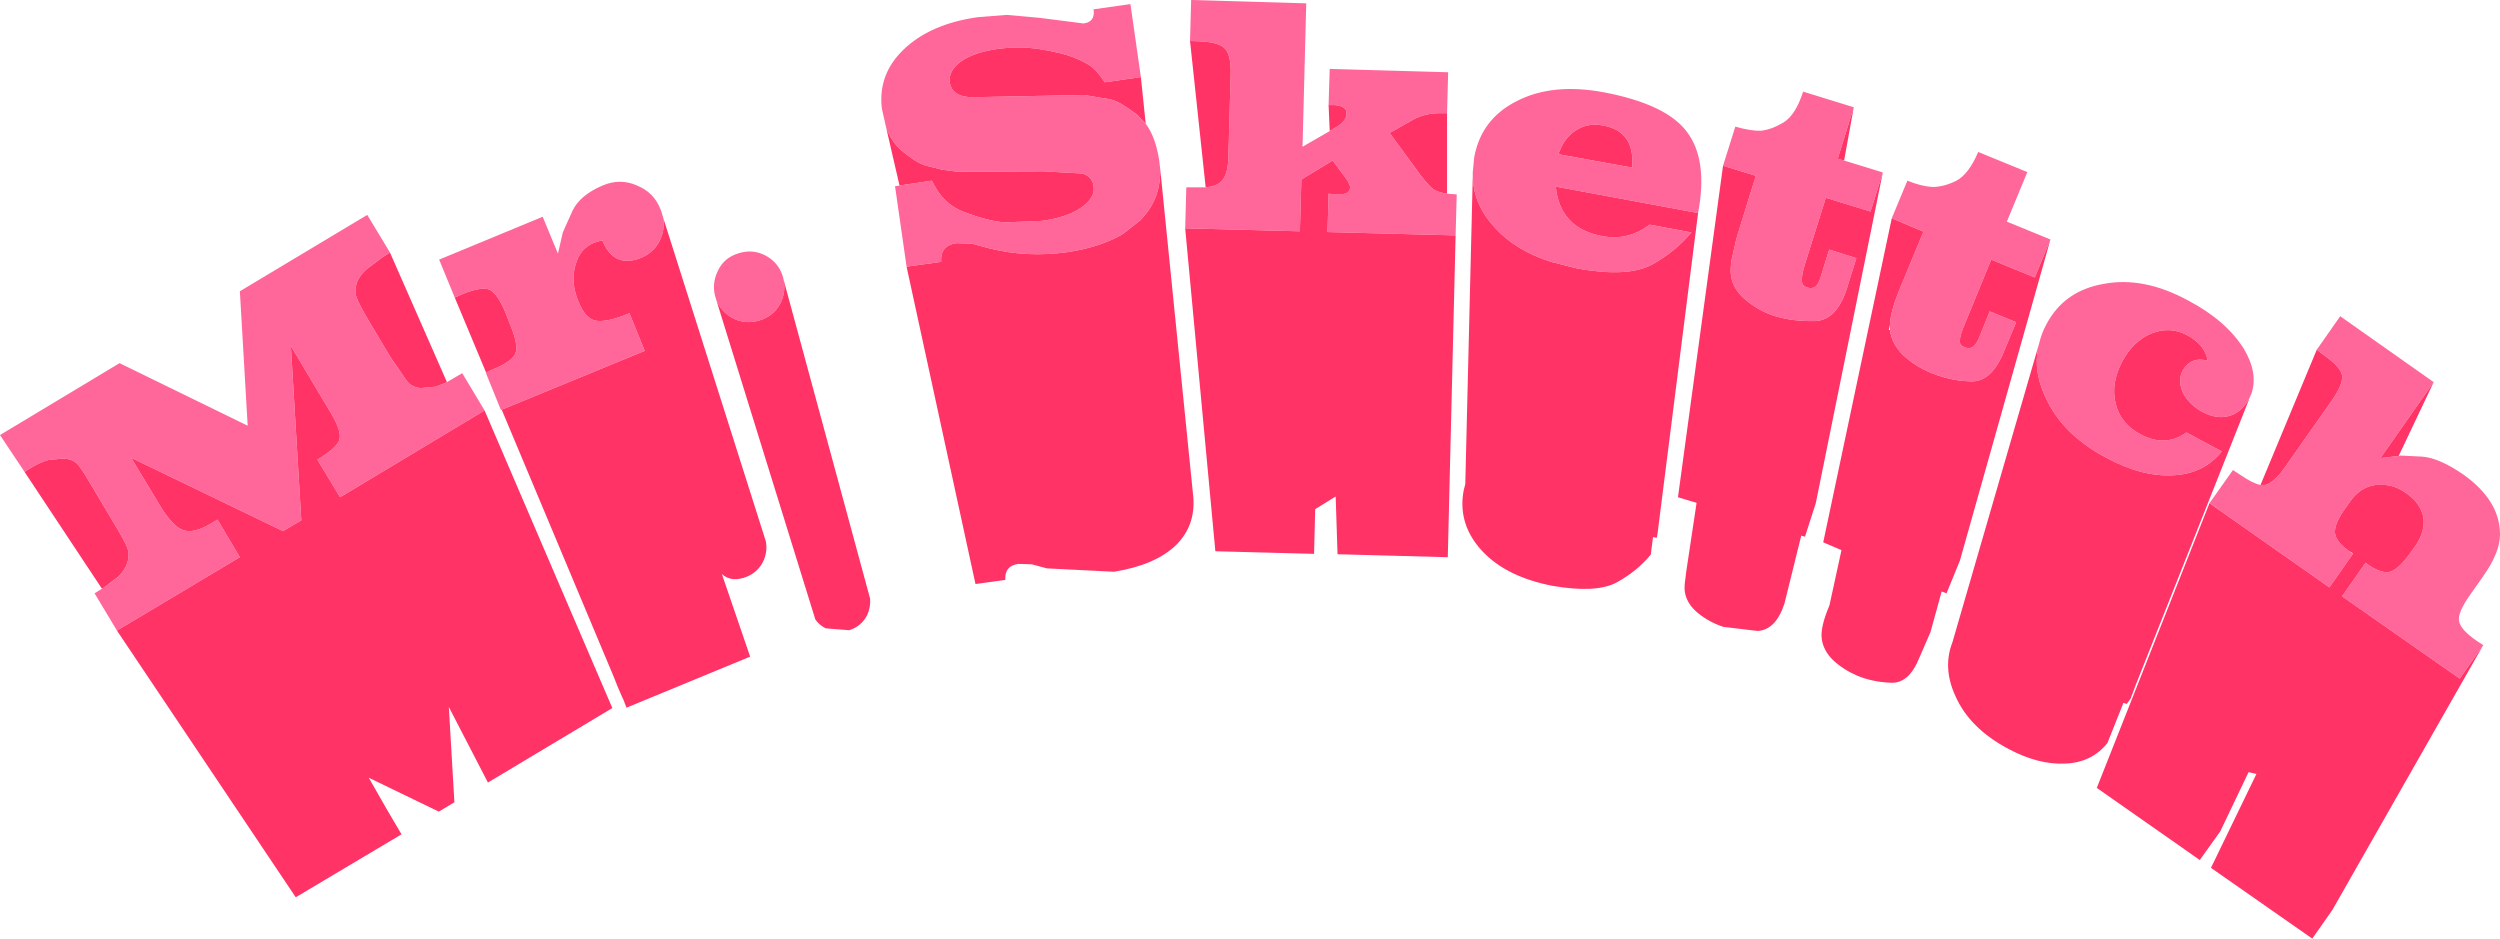
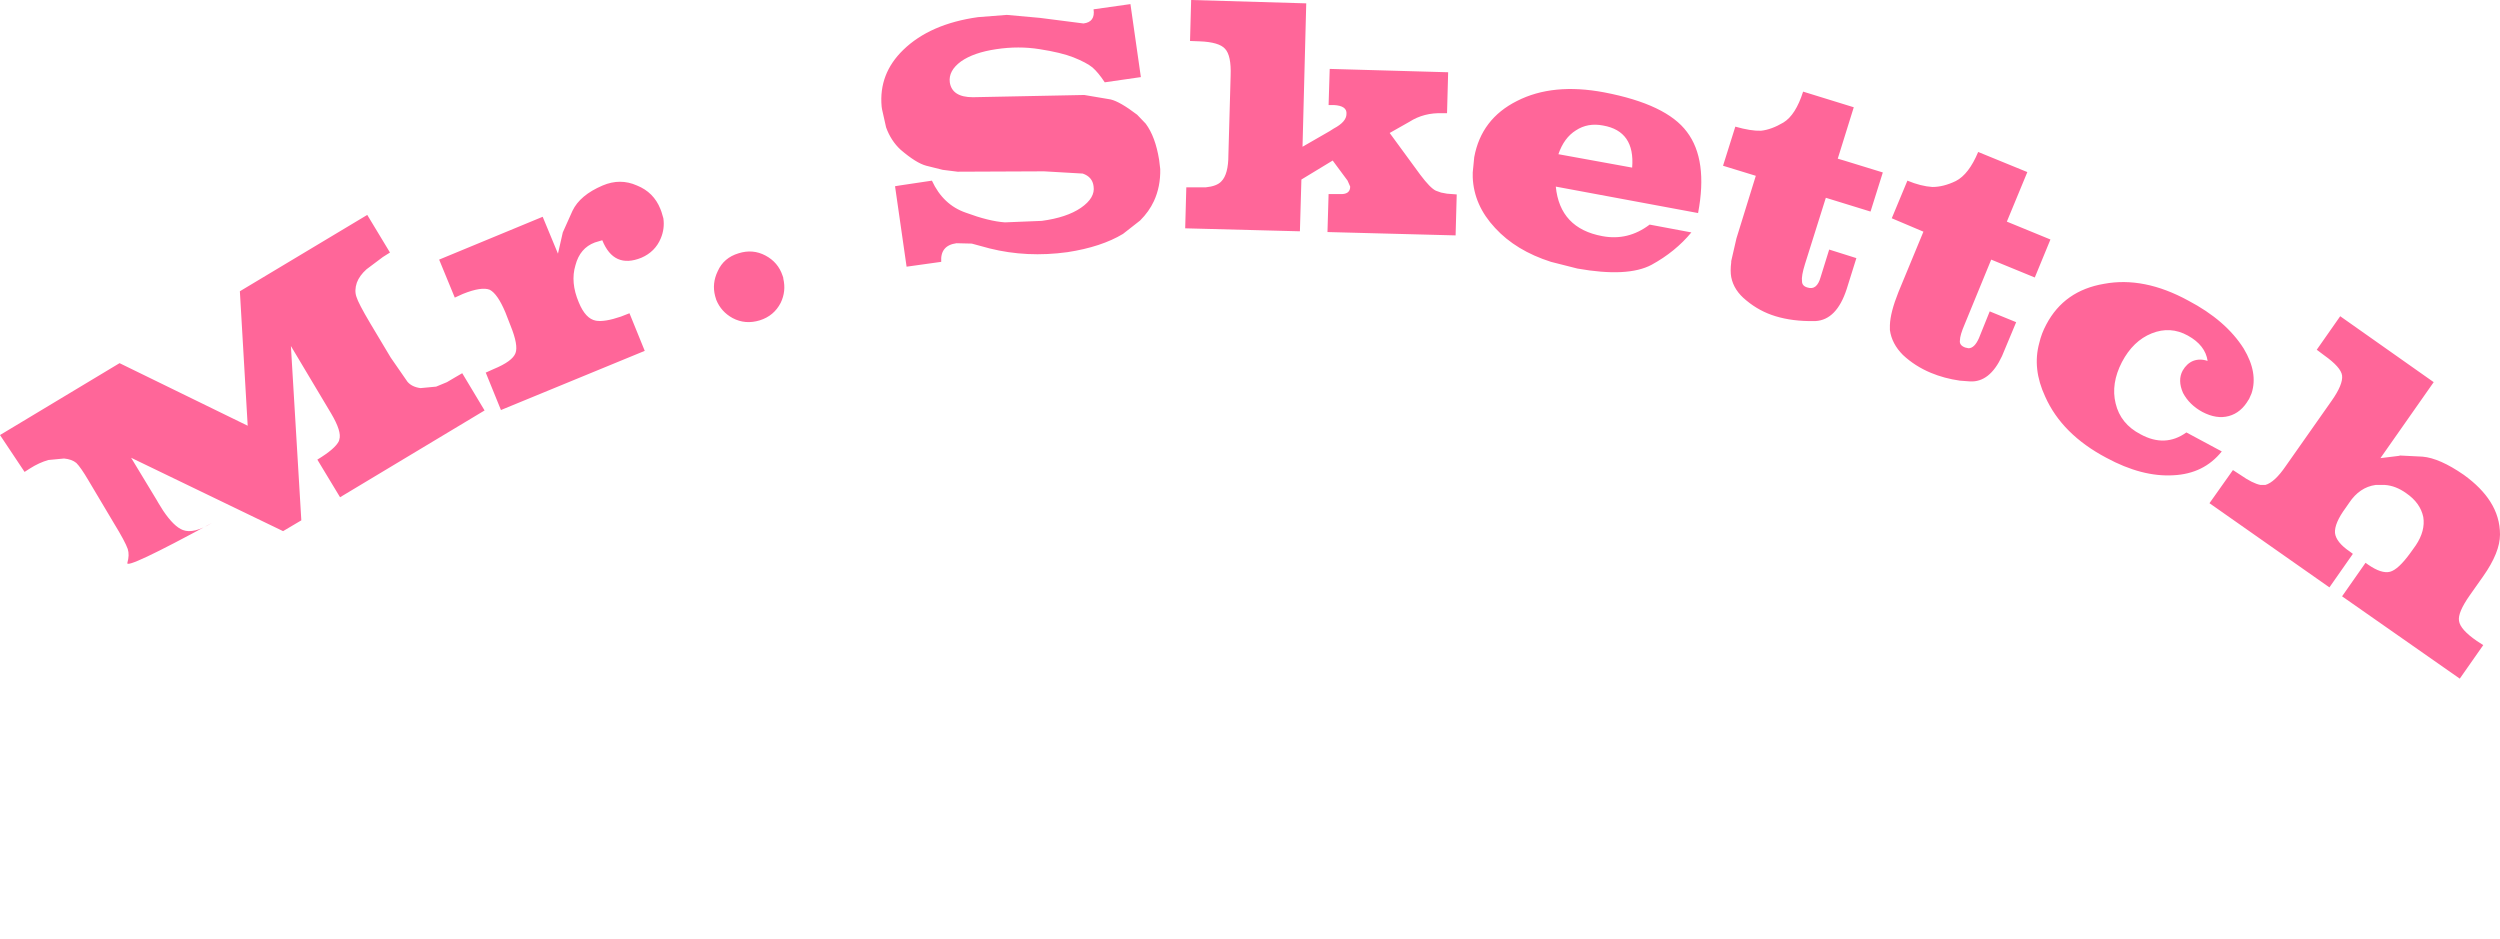
<svg xmlns="http://www.w3.org/2000/svg" height="126.0px" width="335.6px">
  <g transform="matrix(1.0, 0.0, 0.0, 1.0, 167.8, 63.0)">
-     <path d="M10.55 -48.9 L10.7 -53.75 26.6 -53.3 26.45 -47.8 25.85 -47.8 Q23.35 -47.9 21.4 -46.65 L18.75 -45.15 22.85 -39.55 Q24.2 -37.75 24.95 -37.4 L25.65 -37.15 26.45 -37.0 27.75 -36.9 27.6 -31.4 10.4 -31.85 10.55 -36.95 11.0 -36.95 12.0 -36.95 Q13.45 -36.85 13.45 -37.95 L13.1 -38.75 11.1 -41.45 6.9 -38.9 6.7 -31.95 -8.7 -32.35 -8.55 -37.85 -7.25 -37.85 -5.95 -37.85 Q-4.45 -38.0 -3.85 -38.65 -2.9 -39.6 -2.9 -42.2 L-2.6 -52.85 Q-2.5 -55.55 -3.35 -56.45 -4.15 -57.35 -6.75 -57.45 L-8.05 -57.5 -7.9 -63.0 7.55 -62.55 7.05 -43.3 10.7 -45.4 11.25 -45.75 Q12.95 -46.65 12.95 -47.7 13.05 -48.8 11.25 -48.9 L10.55 -48.9 M29.9 -39.2 L29.9 -39.85 30.1 -41.9 Q31.05 -47.05 35.85 -49.45 40.65 -51.9 47.55 -50.6 55.9 -49.0 58.65 -45.3 61.5 -41.55 60.15 -34.4 L41.05 -37.95 Q41.6 -32.35 47.3 -31.3 50.75 -30.65 53.65 -32.85 L59.25 -31.8 Q57.1 -29.2 53.9 -27.45 50.7 -25.75 43.95 -26.95 L40.4 -27.85 Q35.7 -29.35 32.9 -32.4 30.05 -35.45 29.9 -39.2 M81.05 -48.6 L78.9 -41.7 79.75 -41.45 84.95 -39.85 83.3 -34.6 77.3 -36.45 74.5 -27.55 Q74.0 -25.95 74.1 -25.25 74.1 -24.6 74.85 -24.4 76.1 -24.0 76.6 -25.8 L77.75 -29.5 81.4 -28.35 80.1 -24.2 Q78.75 -20.05 75.9 -19.9 L75.7 -19.9 Q72.85 -19.85 70.55 -20.55 68.4 -21.2 66.65 -22.65 64.95 -24.0 64.6 -25.8 64.45 -26.6 64.6 -27.8 L64.6 -27.95 65.3 -31.0 67.9 -39.4 63.5 -40.75 65.15 -46.0 Q67.25 -45.4 68.6 -45.45 70.0 -45.6 71.6 -46.55 73.25 -47.55 74.25 -50.7 L81.05 -48.6 M47.4 -46.15 Q45.35 -46.55 43.75 -45.5 42.15 -44.5 41.4 -42.3 L51.3 -40.5 Q51.7 -45.4 47.4 -46.15 M86.15 -33.7 L88.25 -38.75 Q90.05 -38.0 91.6 -37.9 93.1 -37.9 94.75 -38.7 96.5 -39.6 97.75 -42.6 L104.35 -39.9 101.6 -33.25 107.45 -30.85 105.35 -25.75 99.5 -28.15 95.95 -19.5 Q95.3 -18.0 95.3 -17.3 95.2 -16.65 96.0 -16.35 L96.45 -16.25 Q97.25 -16.25 97.85 -17.6 L99.3 -21.2 102.85 -19.75 100.95 -15.2 Q99.3 -11.65 96.65 -11.8 L95.3 -11.9 Q93.2 -12.2 91.4 -12.95 89.25 -13.85 87.65 -15.35 86.15 -16.85 85.9 -18.7 L85.9 -19.35 Q85.95 -21.05 87.05 -23.8 L90.4 -31.9 86.15 -33.7 M134.05 -9.35 Q133.05 -7.6 131.4 -7.15 129.75 -6.7 127.85 -7.7 126.1 -8.65 125.25 -10.25 124.5 -11.95 125.2 -13.25 125.75 -14.2 126.6 -14.55 127.5 -14.9 128.55 -14.55 128.25 -16.65 125.9 -17.95 123.55 -19.25 121.05 -18.25 118.55 -17.25 117.05 -14.4 115.55 -11.5 116.2 -8.85 116.85 -6.1 119.55 -4.7 122.85 -2.9 125.7 -4.95 L130.45 -2.4 Q128.05 0.6 123.95 0.8 119.75 1.05 114.95 -1.55 109.0 -4.7 106.75 -9.75 105.0 -13.5 105.95 -16.95 106.25 -18.25 106.9 -19.45 109.3 -24.0 114.65 -24.9 120.0 -25.9 125.95 -22.65 131.0 -20.0 133.4 -16.2 135.35 -12.95 134.45 -10.2 L134.1 -9.4 134.05 -9.35 M143.2 -16.05 L146.35 -20.55 158.9 -11.7 151.75 -1.5 154.2 -1.8 154.4 -1.85 157.4 -1.7 Q159.7 -1.5 162.95 0.75 165.3 2.45 166.5 4.35 167.8 6.4 167.8 8.75 167.8 11.15 165.55 14.35 L163.75 16.9 Q162.1 19.25 162.3 20.35 162.45 21.5 164.7 23.05 L165.55 23.6 162.4 28.1 146.6 17.05 149.75 12.55 150.1 12.8 Q151.9 14.05 153.05 13.75 154.15 13.45 155.75 11.25 L156.5 10.2 Q157.8 8.25 157.5 6.4 157.1 4.5 155.2 3.2 153.8 2.2 152.35 2.1 L151.1 2.1 Q148.95 2.4 147.55 4.5 L147.1 5.15 Q145.55 7.25 145.65 8.55 145.8 9.8 147.65 11.05 L148.05 11.35 144.9 15.85 128.8 4.55 131.95 0.1 132.95 0.75 Q134.6 1.9 135.65 2.1 L136.3 2.1 Q137.55 1.75 139.05 -0.45 L145.2 -9.2 Q146.75 -11.4 146.6 -12.6 146.45 -13.7 144.2 -15.3 L143.2 -16.05 M-164.5 0.35 L-167.8 -4.6 -151.75 -14.25 -134.55 -5.85 -135.6 -23.9 -118.5 -34.15 -115.45 -29.1 -116.4 -28.5 -118.6 -26.85 Q-119.55 -26.0 -119.9 -25.05 -120.25 -24.0 -119.95 -23.15 -119.7 -22.3 -118.1 -19.6 L-115.35 -15.0 -113.1 -11.75 Q-112.5 -11.05 -111.35 -10.9 L-109.25 -11.1 -107.8 -11.7 -106.7 -12.35 -105.75 -12.9 -102.75 -7.9 -122.15 3.75 -125.2 -1.3 Q-122.8 -2.75 -122.3 -3.8 L-122.25 -4.0 Q-121.9 -5.05 -123.35 -7.5 L-128.75 -16.55 -127.35 6.85 -129.8 8.3 -150.2 -1.55 -146.75 4.15 -146.55 4.5 -145.9 5.55 Q-144.45 7.7 -143.25 8.15 -141.8 8.7 -139.35 7.2 L-138.6 6.75 -135.6 11.8 -152.1 21.65 -155.1 16.65 -154.15 16.05 -154.1 16.05 -151.9 14.4 Q-151.05 13.55 -150.7 12.55 -150.4 11.5 -150.65 10.7 -151.0 9.7 -152.5 7.25 L-155.95 1.45 Q-156.95 -0.25 -157.55 -0.85 -158.15 -1.35 -159.2 -1.45 L-161.3 -1.25 Q-162.55 -0.9 -163.8 -0.1 L-164.5 0.35 M-78.75 -33.7 Q-78.55 -32.3 -79.1 -31.0 -79.85 -29.2 -81.7 -28.4 -85.4 -26.9 -86.95 -30.75 L-87.95 -30.45 Q-89.95 -29.7 -90.55 -27.4 -91.25 -25.1 -90.1 -22.4 -89.2 -20.2 -87.8 -19.95 -86.65 -19.75 -84.45 -20.5 L-83.3 -20.95 -81.25 -15.9 -100.45 -8.0 -100.55 -7.95 -102.6 -13.0 -102.55 -13.0 -101.55 -13.45 Q-99.0 -14.5 -98.6 -15.6 -98.2 -16.65 -99.25 -19.25 L-99.95 -21.05 Q-101.0 -23.55 -102.05 -24.1 -103.15 -24.55 -105.65 -23.55 L-106.75 -23.05 -108.85 -28.15 -94.95 -33.9 -92.9 -28.95 -92.25 -31.8 -90.95 -34.7 Q-89.95 -36.8 -86.9 -38.1 -84.55 -39.1 -82.3 -38.1 -80.05 -37.2 -79.15 -34.95 L-79.0 -34.55 -78.75 -33.7 M-14.65 -52.65 L-19.5 -51.95 Q-20.35 -53.25 -21.15 -53.95 -21.95 -54.6 -23.7 -55.3 -25.35 -55.95 -28.25 -56.4 -31.05 -56.85 -34.05 -56.4 -37.1 -55.95 -38.8 -54.75 -40.5 -53.5 -40.3 -51.95 -40.0 -49.95 -37.2 -49.95 L-22.25 -50.25 -18.7 -49.65 Q-17.45 -49.35 -15.15 -47.6 L-14.0 -46.4 Q-12.7 -44.65 -12.2 -41.55 L-12.05 -40.3 Q-12.0 -37.95 -12.9 -36.0 -13.55 -34.6 -14.75 -33.4 L-17.05 -31.6 Q-19.95 -29.85 -24.5 -29.15 -29.95 -28.4 -34.95 -29.65 L-37.35 -30.3 -39.4 -30.35 Q-41.6 -30.05 -41.45 -27.85 L-46.1 -27.2 -47.65 -38.0 -47.05 -38.1 -42.7 -38.75 Q-41.2 -35.5 -38.15 -34.45 -35.05 -33.3 -32.9 -33.15 L-27.95 -33.35 Q-24.6 -33.8 -22.7 -35.1 -20.75 -36.45 -21.0 -38.0 -21.15 -39.25 -22.45 -39.7 L-27.65 -40.0 -39.25 -39.95 -41.25 -40.2 -43.45 -40.75 Q-44.8 -41.1 -46.9 -42.9 -48.2 -44.1 -48.85 -45.9 L-49.4 -48.35 -49.45 -48.7 Q-49.85 -53.1 -46.55 -56.3 -42.95 -59.8 -36.5 -60.7 L-32.65 -61.0 -28.2 -60.6 -22.35 -59.85 Q-20.75 -60.05 -21.0 -61.75 L-16.05 -62.45 -14.65 -52.65 M-71.65 -22.75 L-71.8 -23.25 Q-72.25 -24.95 -71.45 -26.6 -70.65 -28.4 -68.65 -29.0 -66.75 -29.6 -65.05 -28.7 -63.35 -27.8 -62.75 -26.0 L-62.65 -25.7 -62.65 -25.6 Q-62.25 -23.9 -63.0 -22.35 -63.9 -20.6 -65.8 -20.0 -67.75 -19.4 -69.45 -20.3 -71.0 -21.15 -71.65 -22.75" fill="#ff6699" fill-rule="evenodd" stroke="none" />
-     <path d="M26.45 -47.8 L26.45 -37.0 25.65 -37.15 24.95 -37.4 Q24.2 -37.75 22.85 -39.55 L18.75 -45.15 21.4 -46.65 Q23.35 -47.9 25.85 -47.8 L26.45 -47.8 M27.6 -31.4 L26.55 11.8 11.75 11.4 11.5 3.65 8.75 5.35 8.6 11.35 -4.65 11.0 -8.7 -32.35 6.7 -31.95 6.9 -38.9 11.1 -41.45 13.1 -38.75 13.45 -37.95 Q13.45 -36.85 12.0 -36.95 L11.0 -36.95 10.55 -37.0 10.55 -36.95 10.4 -31.85 27.6 -31.4 M-5.95 -37.85 L-8.05 -57.5 -6.75 -57.45 Q-4.15 -57.35 -3.35 -56.45 -2.5 -55.55 -2.6 -52.85 L-2.9 -42.2 Q-2.9 -39.6 -3.85 -38.65 -4.45 -38.0 -5.95 -37.85 M10.7 -45.4 L10.55 -48.9 11.25 -48.9 Q13.05 -48.8 12.95 -47.7 12.95 -46.65 11.25 -45.75 L10.7 -45.4 M29.9 -39.2 Q30.05 -35.45 32.9 -32.4 35.7 -29.35 40.4 -27.85 L43.95 -26.95 Q50.7 -25.75 53.9 -27.45 57.1 -29.2 59.25 -31.8 L53.65 -32.85 Q50.75 -30.65 47.3 -31.3 41.6 -32.35 41.05 -37.95 L60.15 -34.4 54.9 7.1 54.7 8.7 54.6 9.2 54.1 9.1 53.8 11.45 Q51.95 13.7 49.2 15.2 46.45 16.65 40.65 15.65 34.4 14.45 31.15 10.95 29.3 8.95 28.75 6.65 28.3 4.8 28.7 2.75 L28.9 2.0 29.9 -39.2 M79.75 -41.45 L78.9 -41.7 81.05 -48.6 79.75 -41.45 M63.5 -40.75 L67.9 -39.4 65.3 -31.0 64.6 -27.95 64.6 -27.8 Q64.45 -26.6 64.6 -25.8 64.95 -24.0 66.65 -22.65 68.4 -21.2 70.55 -20.55 72.85 -19.85 75.7 -19.9 L75.9 -19.9 Q78.75 -20.05 80.1 -24.2 L81.4 -28.35 77.75 -29.5 76.6 -25.8 Q76.1 -24.0 74.85 -24.4 74.1 -24.6 74.1 -25.25 74.0 -25.95 74.5 -27.55 L77.3 -36.45 83.3 -34.6 84.95 -39.85 75.95 4.55 74.5 9.05 74.0 8.9 71.75 18.0 Q70.6 21.55 68.15 21.7 L63.55 21.15 Q61.7 20.55 60.2 19.35 58.7 18.15 58.4 16.6 58.3 16.1 58.35 15.45 L58.55 13.8 59.95 4.5 57.45 3.75 63.5 -40.75 M47.4 -46.15 Q51.7 -45.4 51.3 -40.5 L41.4 -42.3 Q42.15 -44.5 43.75 -45.5 45.35 -46.55 47.4 -46.15 M107.45 -30.85 L95.3 12.25 93.5 16.65 92.85 16.4 91.35 21.85 89.85 25.3 Q88.45 28.8 86.0 28.65 83.55 28.55 81.5 27.7 79.65 26.9 78.25 25.6 76.95 24.3 76.75 22.75 76.55 21.2 77.75 18.35 L77.8 18.2 79.4 10.85 76.95 9.8 86.15 -33.7 90.4 -31.9 87.05 -23.8 Q85.95 -21.05 85.9 -19.35 L85.75 -18.7 85.9 -18.7 Q86.15 -16.85 87.65 -15.35 89.25 -13.85 91.4 -12.95 93.2 -12.2 95.3 -11.9 L96.65 -11.8 Q99.3 -11.65 100.95 -15.2 L102.85 -19.75 99.3 -21.2 97.85 -17.6 Q97.25 -16.25 96.45 -16.25 L96.0 -16.35 Q95.2 -16.65 95.3 -17.3 95.3 -18.0 95.95 -19.5 L99.5 -28.15 105.35 -25.75 107.45 -30.85 M105.95 -16.95 Q105.0 -13.5 106.75 -9.75 109.0 -4.7 114.95 -1.55 119.75 1.05 123.95 0.8 128.05 0.6 130.45 -2.4 L125.7 -4.95 Q122.85 -2.9 119.55 -4.7 116.85 -6.1 116.2 -8.85 115.55 -11.5 117.05 -14.4 118.55 -17.25 121.05 -18.25 123.55 -19.25 125.9 -17.95 128.25 -16.65 128.55 -14.55 127.5 -14.9 126.6 -14.55 125.75 -14.2 125.2 -13.25 124.5 -11.95 125.25 -10.25 126.1 -8.65 127.85 -7.7 129.75 -6.7 131.4 -7.15 133.05 -7.6 134.05 -9.35 L134.1 -9.35 118.9 28.95 118.3 30.55 118.2 30.8 117.7 31.5 117.25 31.35 115.1 36.75 Q113.0 39.35 109.5 39.5 105.85 39.7 101.75 37.5 96.6 34.75 94.7 30.45 92.95 26.65 94.3 23.2 L105.95 -16.95 M158.9 -11.7 L154.2 -1.8 151.75 -1.5 158.9 -11.7 M165.55 23.6 L145.3 59.15 142.6 63.0 129.0 53.5 135.1 40.9 134.05 40.65 130.25 48.6 127.5 52.45 113.65 42.75 113.7 42.7 128.8 4.55 144.9 15.85 148.05 11.35 147.95 11.2 147.65 11.05 Q145.8 9.8 145.65 8.55 145.55 7.25 147.1 5.15 L147.55 4.5 Q148.95 2.4 151.1 2.1 L152.35 2.1 Q153.8 2.2 155.2 3.2 157.1 4.5 157.5 6.4 157.8 8.25 156.5 10.2 L155.75 11.25 Q154.15 13.45 153.05 13.75 151.9 14.05 150.1 12.8 L149.75 12.55 146.6 17.05 162.4 28.1 165.55 23.6 M135.65 2.1 L143.2 -16.05 144.2 -15.3 Q146.45 -13.7 146.6 -12.6 146.75 -11.4 145.2 -9.2 L139.05 -0.45 Q137.55 1.75 136.3 2.1 L135.65 2.1 M-164.5 0.35 L-163.8 -0.1 Q-162.55 -0.9 -161.3 -1.25 L-159.2 -1.45 Q-158.15 -1.35 -157.55 -0.85 -156.95 -0.25 -155.95 1.45 L-152.5 7.25 Q-151.0 9.7 -150.65 10.7 -150.4 11.5 -150.7 12.55 -151.05 13.55 -151.9 14.4 L-154.1 16.05 -164.5 0.35 M-152.1 21.65 L-135.6 11.8 -138.6 6.75 -139.35 7.2 Q-141.8 8.7 -143.25 8.15 -144.45 7.7 -145.9 5.55 L-146.55 4.5 -146.75 4.15 -150.2 -1.55 -129.8 8.3 -127.35 6.85 -128.75 -16.55 -123.35 -7.5 Q-121.9 -5.05 -122.25 -4.0 L-122.3 -3.8 Q-122.8 -2.75 -125.2 -1.3 L-122.15 3.75 -102.75 -7.9 -85.6 32.05 -102.3 42.05 -107.55 31.9 -106.8 44.7 -108.9 45.95 -118.3 41.4 -115.9 45.6 -113.9 49.0 -128.1 57.45 -152.1 21.65 M-107.8 -11.7 L-109.25 -11.1 -111.35 -10.9 Q-112.5 -11.05 -113.1 -11.75 L-115.35 -15.0 -118.1 -19.6 Q-119.7 -22.3 -119.95 -23.15 -120.25 -24.0 -119.9 -25.05 -119.55 -26.0 -118.6 -26.85 L-116.4 -28.5 -115.45 -29.1 -107.8 -11.7 M-100.45 -8.0 L-81.25 -15.9 -83.3 -20.95 -84.45 -20.5 Q-86.65 -19.75 -87.8 -19.95 -89.2 -20.2 -90.1 -22.4 -91.25 -25.1 -90.55 -27.4 -89.95 -29.7 -87.95 -30.45 L-86.95 -30.75 Q-85.4 -26.9 -81.7 -28.4 -79.85 -29.2 -79.1 -31.0 -78.55 -32.3 -78.75 -33.7 L-65.0 9.65 Q-64.75 10.9 -65.25 12.15 -65.9 13.7 -67.5 14.4 -69.6 15.25 -70.9 14.05 L-67.1 25.15 -83.7 32.0 -84.1 30.95 -84.25 30.65 -84.9 29.15 -85.35 28.0 -90.95 14.65 -100.45 -8.0 M-106.75 -23.05 L-105.65 -23.55 Q-103.15 -24.55 -102.05 -24.1 -101.0 -23.55 -99.95 -21.05 L-99.25 -19.25 Q-98.2 -16.65 -98.6 -15.6 -99.0 -14.5 -101.55 -13.45 L-102.55 -13.0 -106.75 -23.05 M-14.0 -46.4 L-15.15 -47.6 Q-17.45 -49.35 -18.7 -49.65 L-22.25 -50.25 -37.2 -49.95 Q-40.0 -49.95 -40.3 -51.95 -40.5 -53.5 -38.8 -54.75 -37.1 -55.95 -34.05 -56.4 -31.05 -56.85 -28.25 -56.4 -25.35 -55.95 -23.7 -55.3 -21.95 -54.6 -21.15 -53.95 -20.35 -53.25 -19.5 -51.95 L-14.65 -52.65 -14.0 -46.4 M-48.85 -45.9 Q-48.2 -44.1 -46.9 -42.9 -44.8 -41.1 -43.45 -40.75 L-41.25 -40.2 -39.25 -39.95 -27.65 -40.0 -22.45 -39.7 Q-21.15 -39.25 -21.0 -38.0 -20.75 -36.45 -22.7 -35.1 -24.6 -33.8 -27.95 -33.35 L-32.9 -33.15 Q-35.05 -33.3 -38.15 -34.45 -41.2 -35.5 -42.7 -38.75 L-47.05 -38.1 -48.85 -45.9 M-46.1 -27.2 L-41.45 -27.85 Q-41.6 -30.05 -39.4 -30.35 L-37.35 -30.3 -34.95 -29.65 Q-29.95 -28.4 -24.5 -29.15 -19.95 -29.85 -17.05 -31.6 L-14.75 -33.4 Q-13.55 -34.6 -12.9 -36.0 -12.0 -37.95 -12.05 -40.3 L-7.6 3.85 Q-7.35 7.55 -9.85 10.1 -12.65 12.85 -18.25 13.75 L-27.25 13.3 -29.3 12.75 -31.1 12.7 Q-32.9 12.95 -32.85 14.7 L-32.85 14.85 -36.85 15.4 -46.1 -27.2 M-62.65 -25.6 L-51.0 17.35 Q-50.9 18.5 -51.4 19.6 -52.2 21.1 -53.8 21.6 L-56.95 21.35 Q-57.85 20.9 -58.35 20.15 L-71.65 -22.75 Q-71.0 -21.15 -69.45 -20.3 -67.75 -19.4 -65.8 -20.0 -63.9 -20.6 -63.0 -22.35 -62.25 -23.9 -62.65 -25.6" fill="#ff3366" fill-rule="evenodd" stroke="none" />
+     <path d="M10.55 -48.9 L10.7 -53.75 26.6 -53.3 26.45 -47.8 25.85 -47.8 Q23.35 -47.9 21.4 -46.65 L18.75 -45.15 22.85 -39.55 Q24.2 -37.75 24.95 -37.4 L25.65 -37.15 26.45 -37.0 27.75 -36.9 27.6 -31.4 10.4 -31.85 10.55 -36.95 11.0 -36.95 12.0 -36.95 Q13.45 -36.85 13.45 -37.95 L13.1 -38.75 11.1 -41.45 6.9 -38.9 6.7 -31.95 -8.7 -32.35 -8.55 -37.85 -7.25 -37.85 -5.95 -37.85 Q-4.45 -38.0 -3.85 -38.65 -2.9 -39.6 -2.9 -42.2 L-2.6 -52.85 Q-2.5 -55.55 -3.35 -56.45 -4.15 -57.35 -6.75 -57.45 L-8.05 -57.5 -7.9 -63.0 7.55 -62.55 7.05 -43.3 10.7 -45.4 11.25 -45.75 Q12.95 -46.65 12.95 -47.7 13.05 -48.8 11.25 -48.9 L10.55 -48.9 M29.9 -39.2 L29.9 -39.85 30.1 -41.9 Q31.05 -47.05 35.85 -49.45 40.65 -51.9 47.55 -50.6 55.9 -49.0 58.65 -45.3 61.5 -41.55 60.15 -34.4 L41.05 -37.95 Q41.6 -32.35 47.3 -31.3 50.75 -30.65 53.65 -32.85 L59.25 -31.8 Q57.1 -29.2 53.9 -27.45 50.7 -25.75 43.95 -26.95 L40.4 -27.85 Q35.7 -29.35 32.9 -32.4 30.05 -35.45 29.9 -39.2 M81.05 -48.6 L78.9 -41.7 79.75 -41.45 84.95 -39.85 83.3 -34.6 77.3 -36.45 74.5 -27.55 Q74.0 -25.95 74.1 -25.25 74.1 -24.6 74.85 -24.4 76.1 -24.0 76.6 -25.8 L77.75 -29.5 81.4 -28.35 80.1 -24.2 Q78.75 -20.05 75.9 -19.9 L75.7 -19.9 Q72.85 -19.85 70.55 -20.55 68.4 -21.2 66.65 -22.65 64.95 -24.0 64.6 -25.8 64.45 -26.6 64.6 -27.8 L64.6 -27.95 65.3 -31.0 67.9 -39.4 63.5 -40.75 65.15 -46.0 Q67.25 -45.4 68.6 -45.45 70.0 -45.6 71.6 -46.55 73.25 -47.55 74.25 -50.7 L81.05 -48.6 M47.4 -46.15 Q45.35 -46.55 43.75 -45.5 42.15 -44.5 41.4 -42.3 L51.3 -40.5 Q51.7 -45.4 47.4 -46.15 M86.15 -33.7 L88.25 -38.75 Q90.05 -38.0 91.6 -37.9 93.1 -37.9 94.75 -38.7 96.5 -39.6 97.75 -42.6 L104.35 -39.9 101.6 -33.25 107.45 -30.85 105.35 -25.75 99.5 -28.15 95.95 -19.5 Q95.3 -18.0 95.3 -17.3 95.2 -16.65 96.0 -16.35 L96.45 -16.25 Q97.25 -16.25 97.85 -17.6 L99.3 -21.2 102.85 -19.75 100.95 -15.2 Q99.3 -11.65 96.65 -11.8 L95.3 -11.9 Q93.2 -12.2 91.4 -12.95 89.25 -13.85 87.65 -15.35 86.15 -16.85 85.9 -18.7 L85.9 -19.35 Q85.95 -21.05 87.05 -23.8 L90.4 -31.9 86.15 -33.7 M134.05 -9.35 Q133.05 -7.6 131.4 -7.15 129.75 -6.7 127.85 -7.7 126.1 -8.65 125.25 -10.25 124.5 -11.95 125.2 -13.25 125.75 -14.2 126.6 -14.55 127.5 -14.9 128.55 -14.55 128.25 -16.65 125.9 -17.95 123.55 -19.25 121.05 -18.25 118.55 -17.25 117.05 -14.4 115.55 -11.5 116.2 -8.85 116.85 -6.1 119.55 -4.7 122.85 -2.9 125.7 -4.95 L130.45 -2.4 Q128.05 0.6 123.95 0.8 119.75 1.05 114.95 -1.55 109.0 -4.7 106.75 -9.75 105.0 -13.5 105.95 -16.95 106.25 -18.25 106.9 -19.45 109.3 -24.0 114.65 -24.9 120.0 -25.9 125.95 -22.65 131.0 -20.0 133.4 -16.2 135.35 -12.95 134.45 -10.2 L134.1 -9.4 134.05 -9.35 M143.2 -16.05 L146.35 -20.55 158.9 -11.7 151.75 -1.5 154.2 -1.8 154.4 -1.85 157.4 -1.7 Q159.7 -1.5 162.95 0.75 165.3 2.45 166.5 4.35 167.8 6.4 167.8 8.75 167.8 11.15 165.55 14.35 L163.75 16.9 Q162.1 19.25 162.3 20.35 162.45 21.5 164.7 23.05 L165.55 23.6 162.4 28.1 146.6 17.05 149.75 12.55 150.1 12.8 Q151.9 14.05 153.05 13.75 154.15 13.45 155.75 11.25 L156.5 10.2 Q157.8 8.25 157.5 6.4 157.1 4.5 155.2 3.2 153.8 2.2 152.35 2.1 L151.1 2.1 Q148.95 2.4 147.55 4.5 L147.1 5.15 Q145.55 7.25 145.65 8.55 145.8 9.8 147.65 11.05 L148.05 11.35 144.9 15.85 128.8 4.55 131.95 0.1 132.95 0.75 Q134.6 1.9 135.65 2.1 L136.3 2.1 Q137.55 1.75 139.05 -0.45 L145.2 -9.2 Q146.75 -11.4 146.6 -12.6 146.45 -13.7 144.2 -15.3 L143.2 -16.05 M-164.5 0.35 L-167.8 -4.6 -151.75 -14.25 -134.55 -5.85 -135.6 -23.9 -118.5 -34.15 -115.45 -29.1 -116.4 -28.5 -118.6 -26.85 Q-119.55 -26.0 -119.9 -25.05 -120.25 -24.0 -119.95 -23.15 -119.7 -22.3 -118.1 -19.6 L-115.35 -15.0 -113.1 -11.75 Q-112.5 -11.05 -111.35 -10.9 L-109.25 -11.1 -107.8 -11.7 -106.7 -12.35 -105.75 -12.9 -102.75 -7.9 -122.15 3.75 -125.2 -1.3 Q-122.8 -2.75 -122.3 -3.8 L-122.25 -4.0 Q-121.9 -5.05 -123.35 -7.5 L-128.75 -16.55 -127.35 6.85 -129.8 8.3 -150.2 -1.55 -146.75 4.15 -146.55 4.5 -145.9 5.55 Q-144.45 7.7 -143.25 8.15 -141.8 8.7 -139.35 7.2 Q-151.05 13.55 -150.7 12.55 -150.4 11.5 -150.65 10.7 -151.0 9.7 -152.5 7.25 L-155.95 1.45 Q-156.95 -0.25 -157.55 -0.85 -158.15 -1.35 -159.2 -1.45 L-161.3 -1.25 Q-162.55 -0.9 -163.8 -0.1 L-164.5 0.35 M-78.75 -33.7 Q-78.55 -32.3 -79.1 -31.0 -79.85 -29.2 -81.7 -28.4 -85.4 -26.9 -86.95 -30.75 L-87.95 -30.45 Q-89.95 -29.7 -90.55 -27.4 -91.25 -25.1 -90.1 -22.4 -89.2 -20.2 -87.8 -19.95 -86.65 -19.75 -84.45 -20.5 L-83.3 -20.95 -81.25 -15.9 -100.45 -8.0 -100.55 -7.95 -102.6 -13.0 -102.55 -13.0 -101.55 -13.45 Q-99.0 -14.5 -98.6 -15.6 -98.2 -16.65 -99.25 -19.25 L-99.95 -21.05 Q-101.0 -23.55 -102.05 -24.1 -103.15 -24.55 -105.65 -23.55 L-106.75 -23.05 -108.85 -28.15 -94.95 -33.9 -92.9 -28.95 -92.25 -31.8 -90.95 -34.7 Q-89.95 -36.8 -86.9 -38.1 -84.55 -39.1 -82.3 -38.1 -80.05 -37.2 -79.15 -34.95 L-79.0 -34.55 -78.75 -33.7 M-14.65 -52.65 L-19.5 -51.95 Q-20.35 -53.25 -21.15 -53.95 -21.95 -54.6 -23.7 -55.3 -25.35 -55.95 -28.25 -56.4 -31.05 -56.85 -34.05 -56.4 -37.1 -55.95 -38.8 -54.75 -40.5 -53.5 -40.3 -51.95 -40.0 -49.95 -37.2 -49.95 L-22.25 -50.25 -18.7 -49.65 Q-17.45 -49.35 -15.15 -47.6 L-14.0 -46.4 Q-12.7 -44.65 -12.2 -41.55 L-12.05 -40.3 Q-12.0 -37.95 -12.9 -36.0 -13.55 -34.6 -14.75 -33.4 L-17.05 -31.6 Q-19.95 -29.85 -24.5 -29.15 -29.95 -28.4 -34.95 -29.65 L-37.35 -30.3 -39.4 -30.35 Q-41.6 -30.05 -41.45 -27.85 L-46.1 -27.2 -47.65 -38.0 -47.05 -38.1 -42.7 -38.75 Q-41.2 -35.5 -38.15 -34.45 -35.05 -33.3 -32.9 -33.15 L-27.95 -33.35 Q-24.6 -33.8 -22.7 -35.1 -20.75 -36.45 -21.0 -38.0 -21.15 -39.25 -22.45 -39.7 L-27.65 -40.0 -39.25 -39.95 -41.25 -40.2 -43.45 -40.75 Q-44.8 -41.1 -46.9 -42.9 -48.2 -44.1 -48.85 -45.9 L-49.4 -48.35 -49.45 -48.7 Q-49.85 -53.1 -46.55 -56.3 -42.95 -59.8 -36.5 -60.7 L-32.65 -61.0 -28.2 -60.6 -22.35 -59.85 Q-20.75 -60.05 -21.0 -61.75 L-16.05 -62.45 -14.65 -52.65 M-71.65 -22.75 L-71.8 -23.25 Q-72.25 -24.95 -71.45 -26.6 -70.65 -28.4 -68.65 -29.0 -66.75 -29.6 -65.05 -28.7 -63.35 -27.8 -62.75 -26.0 L-62.65 -25.7 -62.65 -25.6 Q-62.25 -23.9 -63.0 -22.35 -63.9 -20.6 -65.8 -20.0 -67.75 -19.4 -69.45 -20.3 -71.0 -21.15 -71.65 -22.75" fill="#ff6699" fill-rule="evenodd" stroke="none" />
  </g>
</svg>